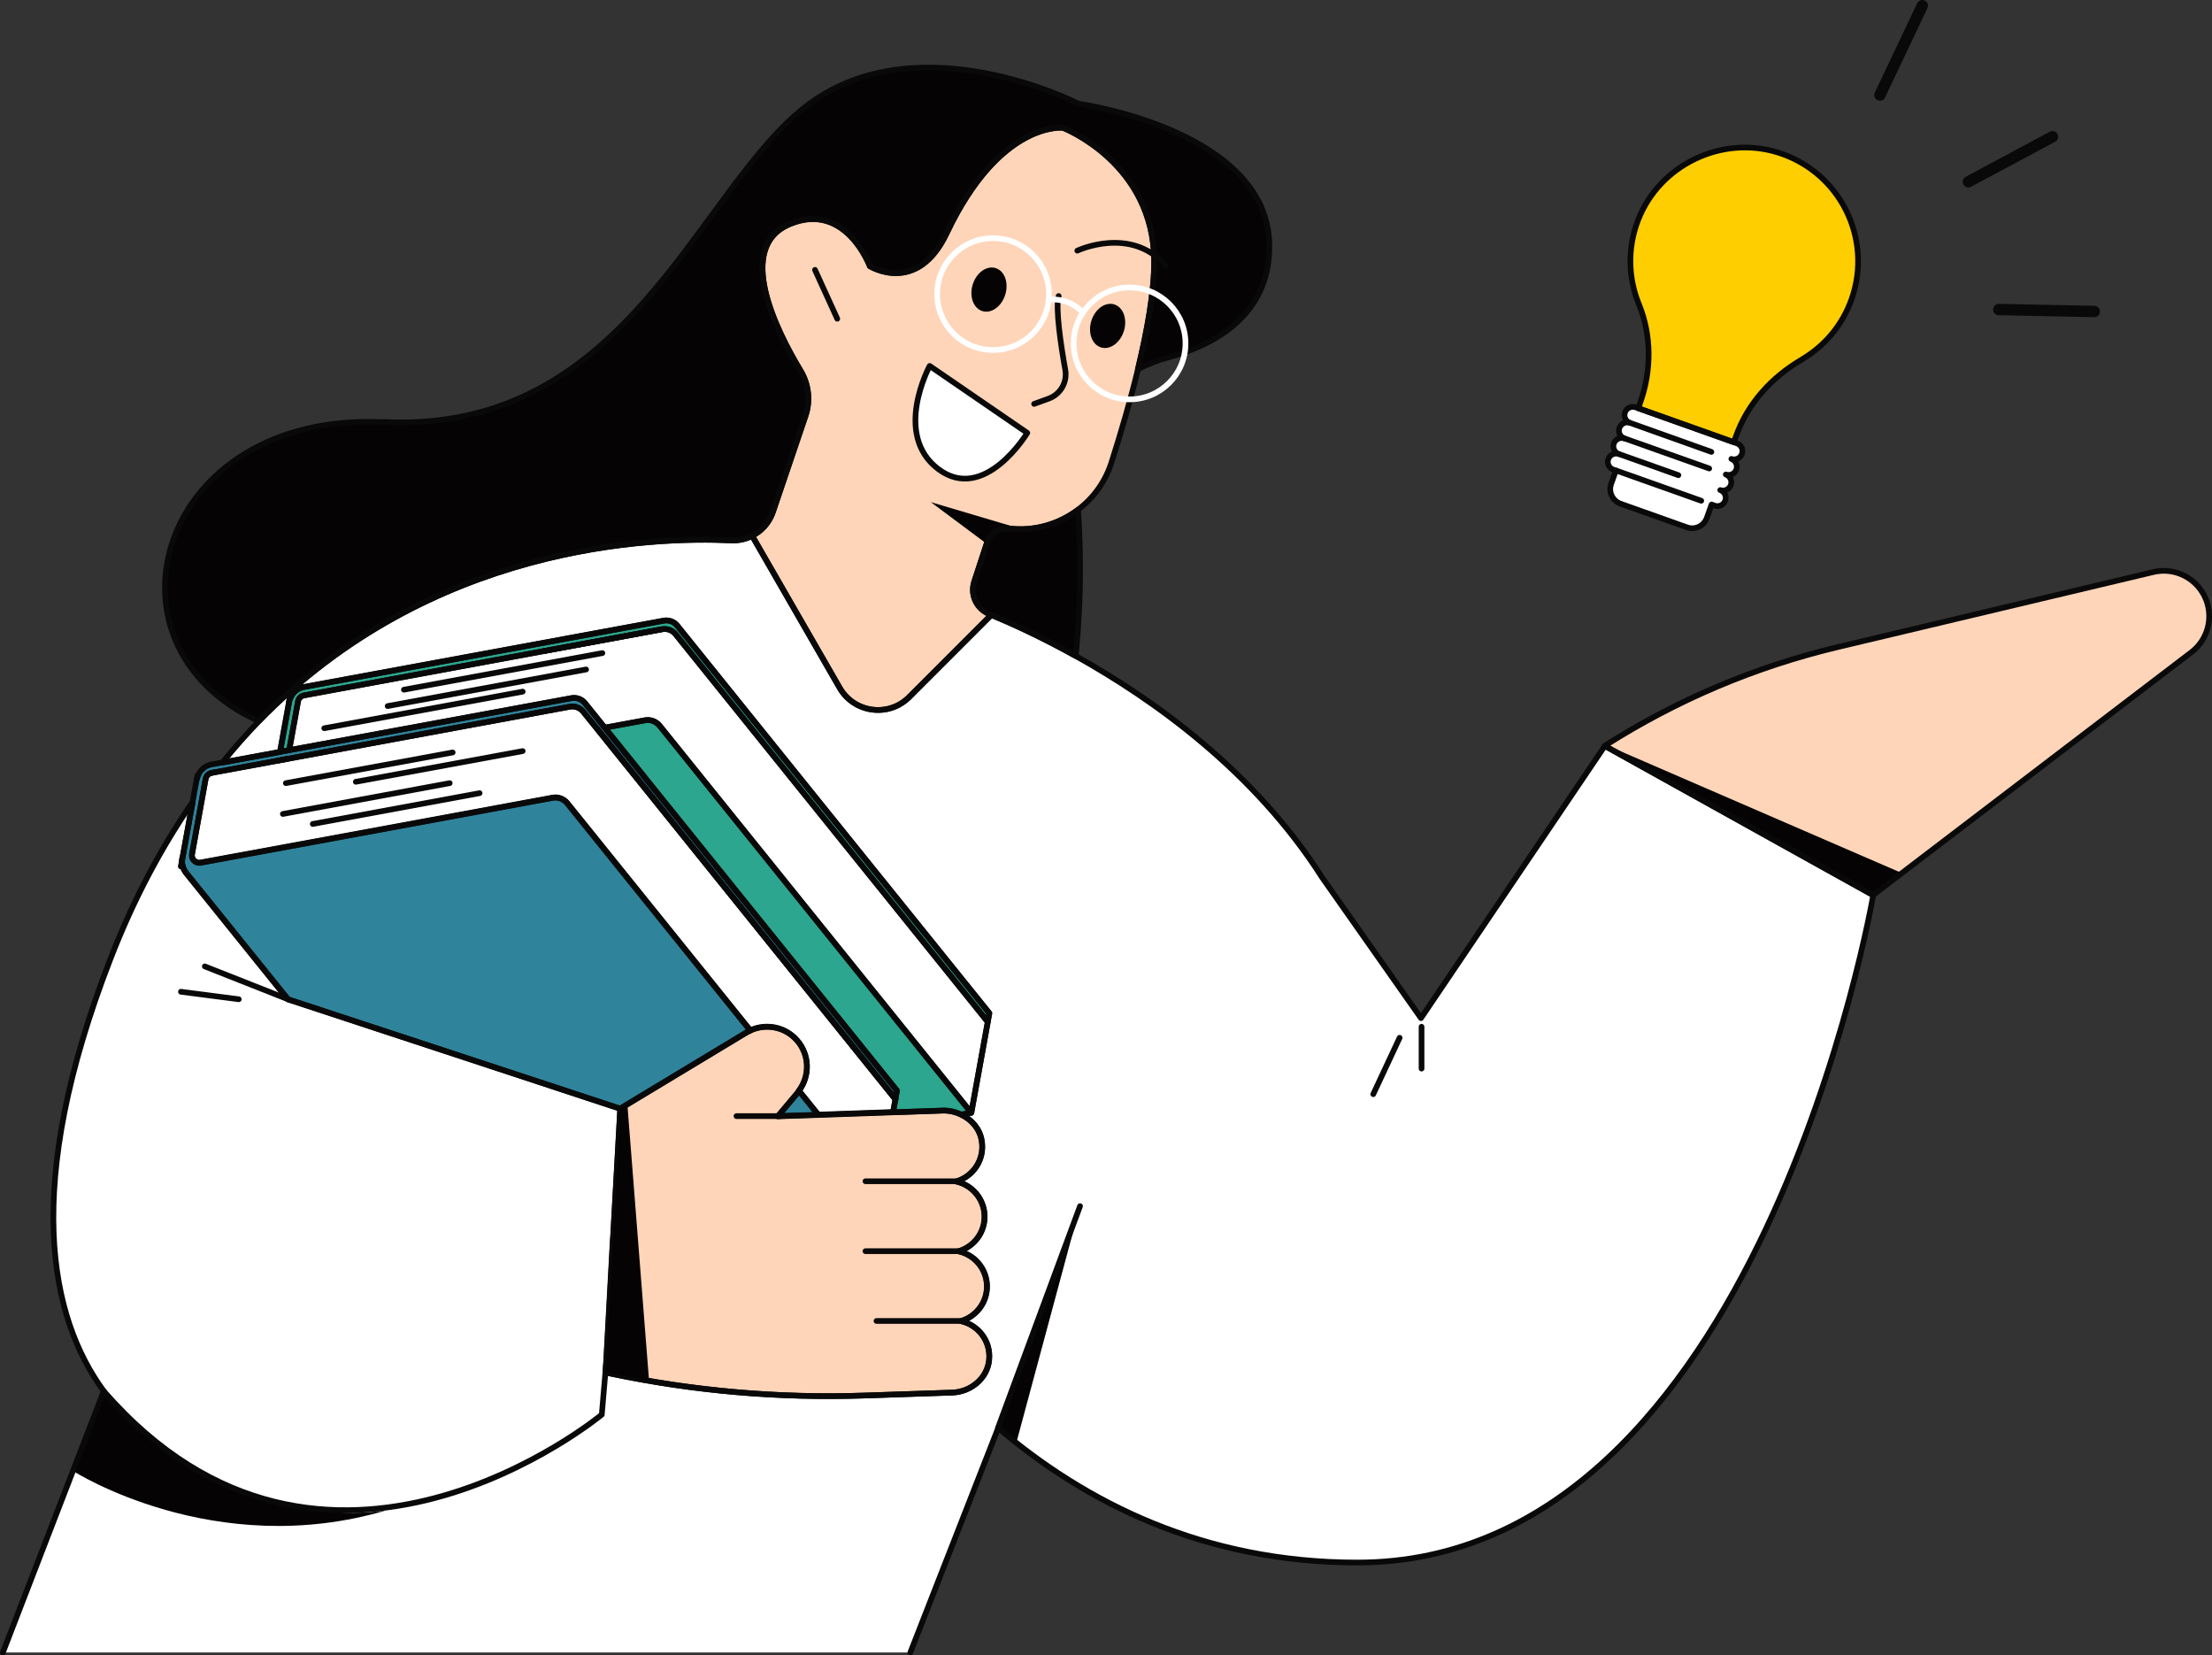
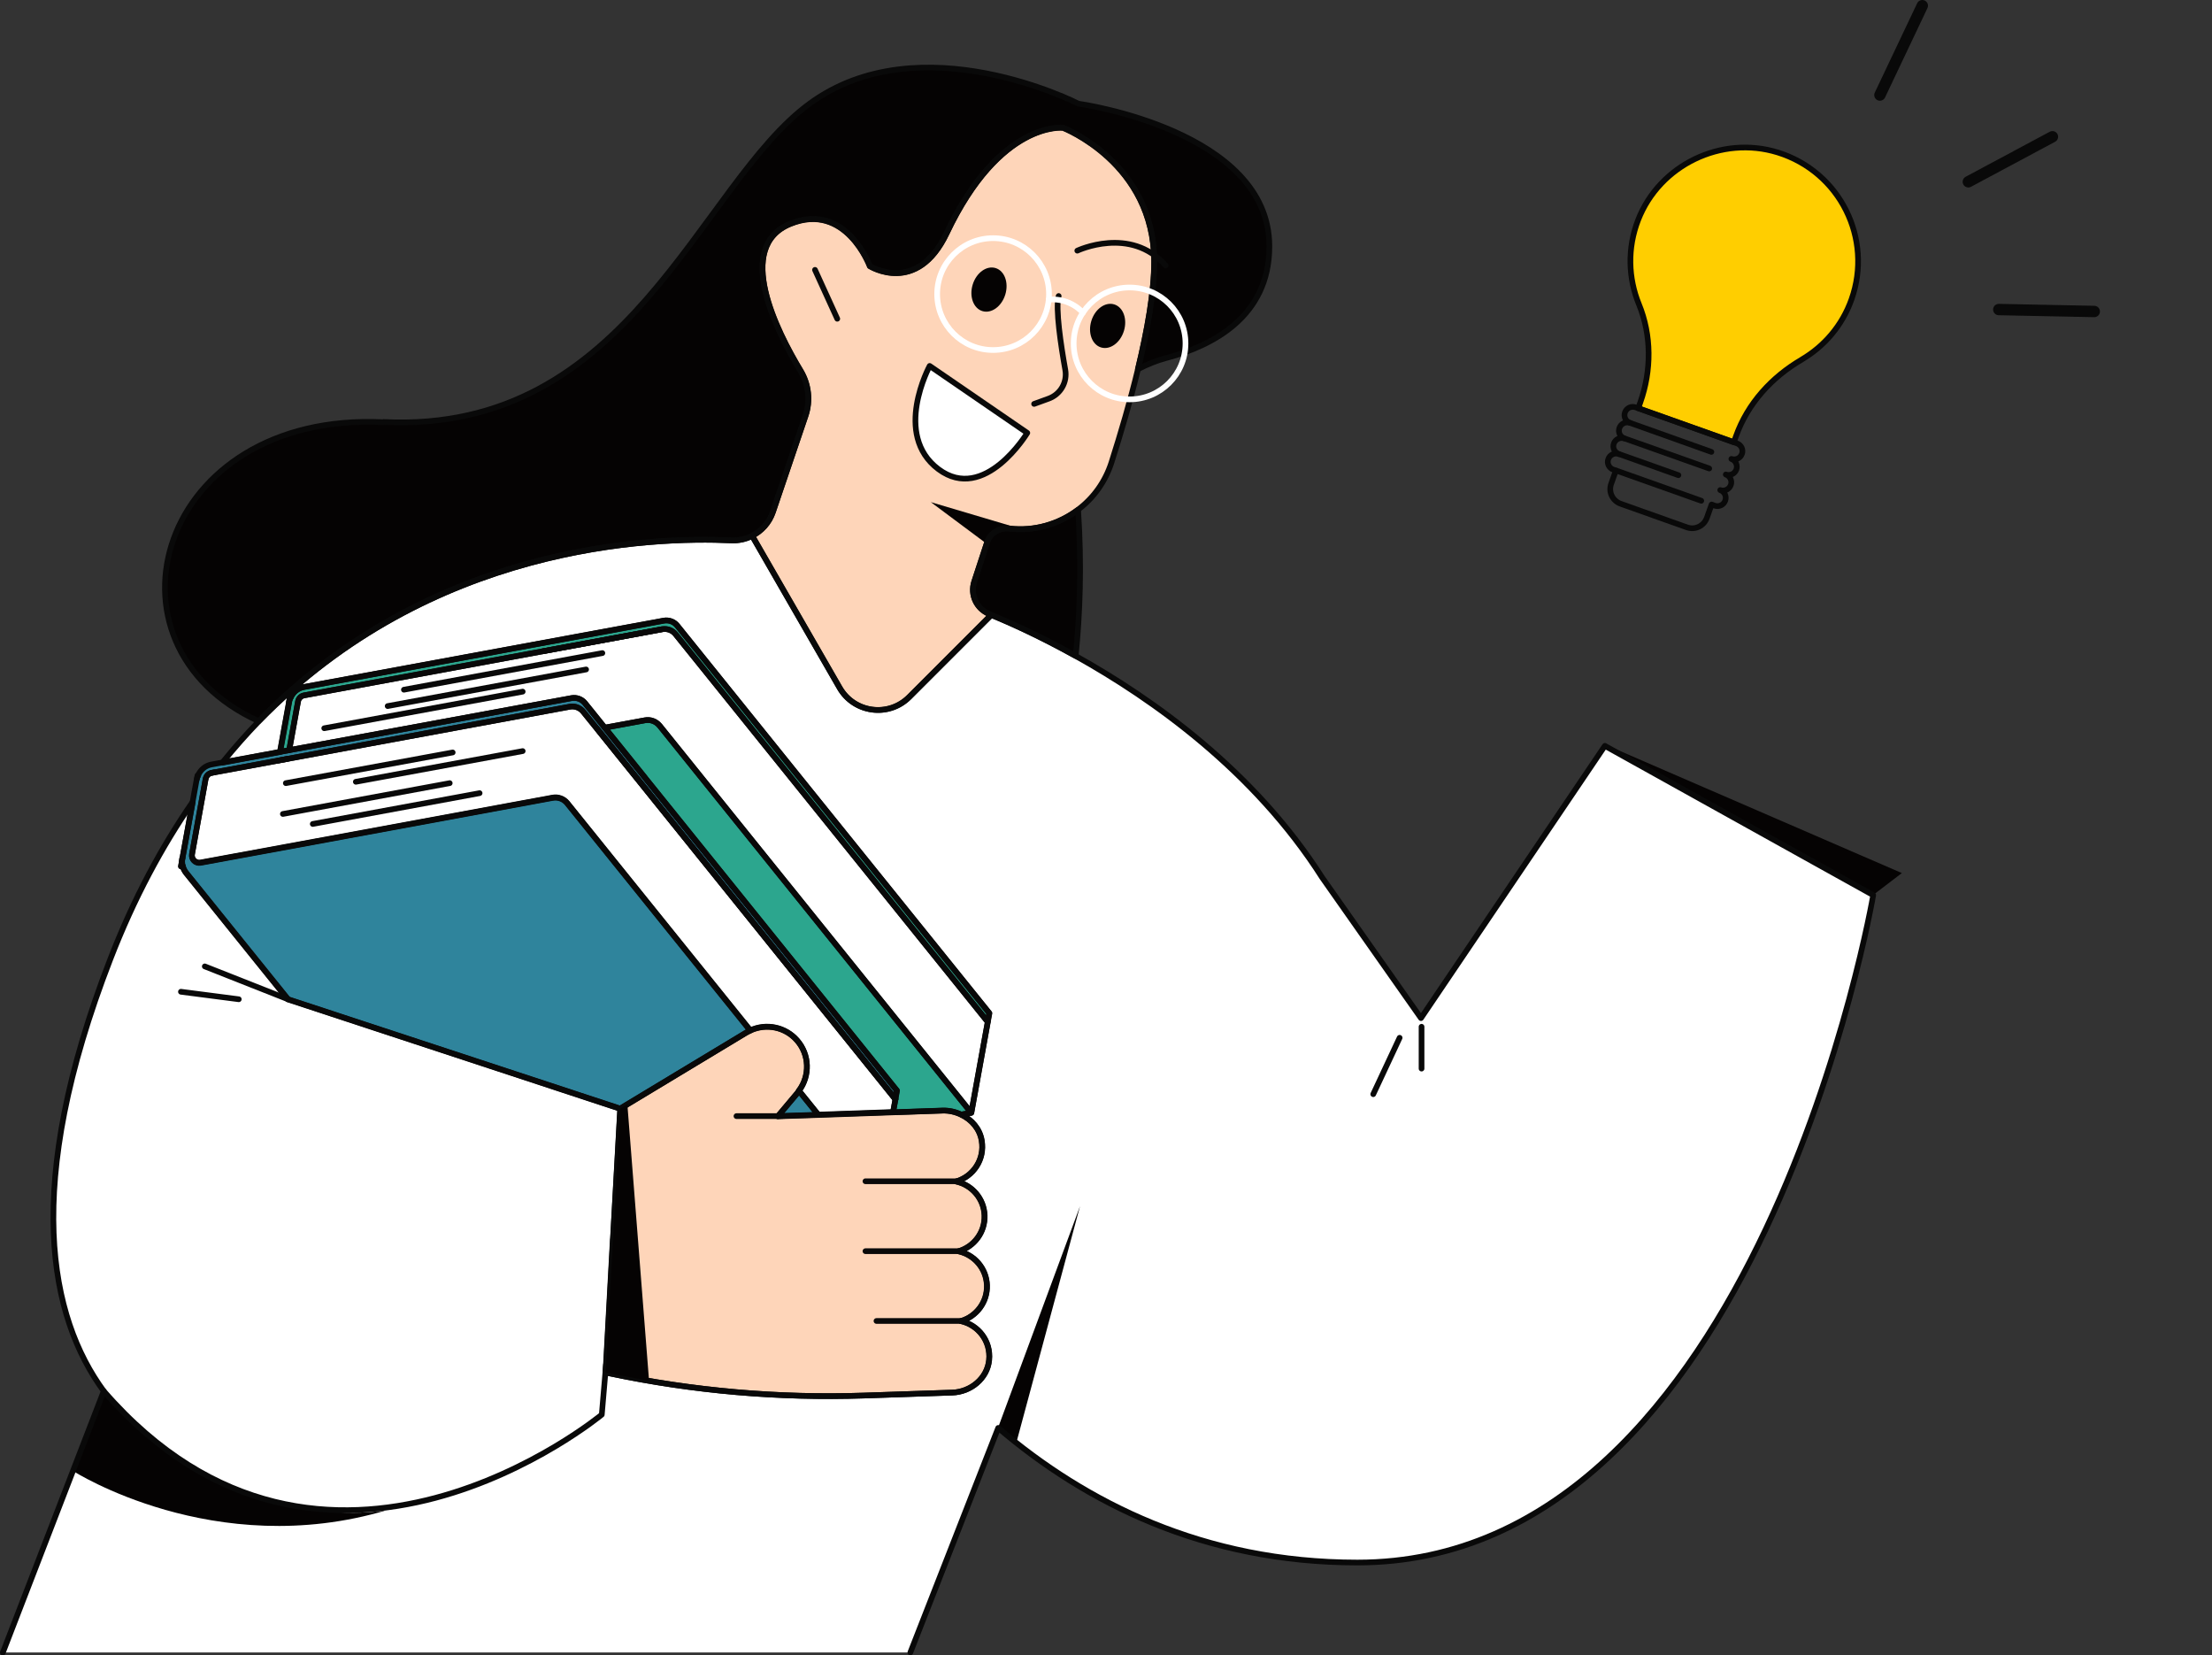
<svg xmlns="http://www.w3.org/2000/svg" id="_레이어_2" data-name="레이어 2" viewBox="0 0 194.63 145.62">
  <rect x="0" y="0" width="194.63" height="145.62" fill="#333333" stroke="none" />
  <defs>
    <style>
      .cls-1, .cls-2, .cls-3, .cls-4 {
        fill: none;
      }

      .cls-2, .cls-5, .cls-3, .cls-4 {
        stroke-linecap: round;
        stroke-linejoin: round;
      }

      .cls-2, .cls-5, .cls-4 {
        stroke: #090909;
      }

      .cls-6 {
        fill: #050303;
      }

      .cls-7, .cls-5 {
        fill: #fff;
      }

      .cls-8 {
        fill: #ffce00;
      }

      .cls-9 {
        fill: #f16701;
      }

      .cls-10 {
        fill: #fed5b9;
      }

      .cls-11 {
        fill: #2f849c;
      }

      .cls-12 {
        fill: #2ca68e;
      }

      .cls-5, .cls-3, .cls-4 {
        stroke-width: .5px;
      }

      .cls-3 {
        stroke: #fff;
      }
    </style>
  </defs>
  <g id="_레이어_1-2" data-name="레이어 1">
    <g>
      <polygon class="cls-1" points="18.63 67.98 18.63 67.98 18.85 67.94 18.85 67.94 18.63 67.98" />
      <g>
        <path class="cls-6" d="M86.86,47.7c.27-.83,1.1-1.3,1.97-1.2,2.19,.25,4.34-.38,6.03-1.66,.33,4.86,.16,9.2-.21,12.86-3.07-1.71-5.7-2.9-7.43-3.61-.06-.03-.14-.06-.2-.09-1.11-.46-1.67-1.69-1.3-2.83l1.14-3.48Z" />
        <path class="cls-6" d="M33.76,37.12c21.73,1.06,27.71-20.86,37.47-28,9.75-7.15,23.66,0,23.66,0,0,0,16.8,2.32,16.8,12.55,0,6.21-5.05,8.76-9.03,9.81-.89,.23-1.74,.58-2.54,1,.83-3.43,1.43-6.81,1.43-9.45,0-8.69-8.02-11.78-8.02-11.78,0,0-5.54-.64-10.24,9.27-2.61,5.5-6.76,2.9-6.76,2.9,0,0-2.11-5.71-7-3.72-4.95,2.02-1.19,9.46,.91,12.93,.72,1.19,.88,2.64,.43,3.96l-2.87,8.46c-.32,.94-.99,1.68-1.84,2.1-.55,.27-1.17,.42-1.81,.39-7.07-.33-26.47,.37-41.59,15.9-14.76-6.72-8.87-27.27,10.99-26.3Z" />
      </g>
      <g>
        <polygon class="cls-12" points="25.3 66.75 24.49 66.9 24.49 66.9 25.3 66.75" />
        <path class="cls-12" d="M24.97,64.26l.46-2.53c.02-.12,.07-.23,.12-.35,.21-.49,.64-.85,1.17-.95l31.68-5.84c.45-.08,.9,.09,1.18,.44l11.53,14.32,15.93,19.77-.14,.76-16.57-20.57-10.89-13.52s0,0,0,0c-.28-.35-.74-.52-1.18-.44h0l-10.51,1.94-21.01,3.88s0,0,0,0c-.26,.05-.47,.26-.52,.52l-.51,2.81-.27,1.49-.81,.15,.34-1.88Z" />
        <path class="cls-12" d="M56.77,68.42l-3.55-4.41,3.53-.65c.48-.09,.97,.09,1.28,.47l4,4.97,23.42,29.08-.88,.16c-.5-.24-1.06-.37-1.64-.35l-4.35,.15,.21-1.14,.14-.76-22.16-27.51Z" />
        <polygon class="cls-12" points="55.97 68.36 78.8 96.7 55.97 68.36 52.56 64.13 52.56 64.13 55.97 68.36" />
      </g>
      <g>
        <path class="cls-7" d="M58.03,63.83c-.31-.38-.8-.56-1.28-.47l-3.53,.65-1.74-2.16c-.28-.35-.74-.52-1.18-.44l-20.99,3.87-3.86,.71,.27-1.49,.51-2.81c.05-.26,.25-.47,.52-.52,0,0,0,0,0,0l21.01-3.88,10.51-1.94c.45-.08,.9,.09,1.18,.44,0,0,0,0,0,0l10.89,13.52,16.57,20.57-1.45,8-23.42-29.08-4-4.97Z" />
-         <path class="cls-7" d="M25.49,61.4h.06c-.05,.1-.1,.21-.12,.33l.06-.33Z" />
+         <path class="cls-7" d="M25.49,61.4h.06l.06-.33Z" />
        <path class="cls-7" d="M18.11,68.5c.05-.26,.25-.47,.52-.52l.22-.04,5.64-1.04,.81-.15,6.05-1.12,18.8-3.47h0c.45-.08,.9,.09,1.18,.44,0,0,0,0,0,0l1.23,1.52h0l3.41,4.23,22.82,28.33-.21,1.14-3.41,.12-3.18,.11-1.7-2.11c.99-1.32,.94-3.17-.16-4.43-1.04-1.19-2.71-1.52-4.11-.88l-16.11-20c-.31-.38-.8-.56-1.28-.47l-20.87,3.85-10.11,1.86c-.44,.08-.83-.31-.75-.75l1.1-6.08,.1-.56Z" />
        <path class="cls-7" d="M17.38,68.21h.06c-.05,.1-.1,.21-.12,.33l.06-.33Z" />
        <path class="cls-7" d="M15.92,76.21l.13-.73c-.04,.23-.03,.47,.03,.7l-.16,.03Z" />
      </g>
      <g>
        <path class="cls-11" d="M16.05,75.48l.9-4.95,.36-1.98c.02-.12,.07-.23,.12-.35,.21-.49,.64-.85,1.17-.95l.93-.17,5.09-.94,.81-.15,3.86-.71,20.99-3.87c.45-.08,.9,.09,1.18,.44l1.74,2.16,3.55,4.41,22.16,27.51-.14,.76-22.82-28.33-3.41-4.23-1.23-1.52s0,0,0,0c-.28-.35-.74-.52-1.18-.44h0l-18.8,3.47-6.05,1.12-.81,.15-5.64,1.04-.22,.04s0,0,0,0c-.26,.05-.47,.26-.52,.52l-.1,.56-1.1,6.08c-.08,.44,.31,.83,.75,.75l10.11-1.86,20.87-3.85c.48-.09,.97,.09,1.28,.47l16.11,20c-.15,.07-.29,.13-.43,.22l-11.03,6.65-10.72-3.53-18.51-6.09-8.96-11.12c-.14-.18-.25-.39-.3-.6-.06-.22-.07-.46-.03-.7Z" />
        <path class="cls-11" d="M70.3,95.95l1.7,2.11-2.76,.09-.79,.03,1.74-2.07c.04-.05,.08-.11,.12-.17Z" />
      </g>
      <g>
        <path class="cls-7" d="M9.13,122.37c-4.75-6.49-7.2-17.95,.59-38.03,2.07-5.34,4.53-9.89,7.24-13.81l-.9,4.95-.13,.73,.16-.03c.06,.22,.16,.42,.3,.6l8.96,11.12,18.51,6.09,10.72,3.53-.34,6.12-.3,5.37-.64,11.72,.36,.08c7.35,1.55,14.86,2.2,22.37,1.95l7.76-.26c1.63-.05,3.09-1.24,3.25-2.86,.17-1.68-.97-3.09-2.48-3.43,1.36-.4,2.34-1.67,2.29-3.15-.05-1.48-1.11-2.69-2.5-2.99,1.36-.4,2.34-1.67,2.29-3.15-.05-1.48-1.11-2.69-2.5-2.99,1.49-.44,2.53-1.92,2.25-3.59-.17-1.04-.88-1.85-1.8-2.29l.88-.16,1.45-8,.14-.76-15.93-19.77-11.53-14.32c-.28-.35-.74-.52-1.18-.44l-31.68,5.84c-.54,.1-.96,.47-1.17,.95h-.06s-.06,.35-.06,.35l-.46,2.53-.34,1.88-5.09,.94c1.05-1.3,2.13-2.52,3.23-3.66,15.12-15.53,34.52-16.23,41.59-15.9,.65,.03,1.27-.11,1.81-.39l7.7,13.37c1.28,2.22,4.31,2.62,6.12,.81l7.22-7.22c1.73,.72,4.36,1.9,7.43,3.61,6.79,3.78,15.7,10.1,21.68,19.49l8.69,12.36,16.18-23.95,23.61,13.13s-10.04,58.71-45.39,58.71c-13.54,0-23.93-5.3-31.6-11.84l-7.73,19.75H.25s8.88-23,8.88-23Z" />
        <rect class="cls-9" x="18.8" y="67.42" width="5.73" height="0" transform="translate(-11.87 5.05) rotate(-10.45)" />
-         <polygon class="cls-9" points="47.75 57.29 58.26 55.35 58.26 55.35 47.75 57.29" />
      </g>
      <g>
        <path class="cls-10" d="M87.01,54c.06,.02,.14,.06,.2,.09l-7.22,7.22c-1.81,1.81-4.84,1.41-6.12-.81l-7.7-13.37c.84-.42,1.52-1.16,1.84-2.1l2.87-8.46c.45-1.32,.29-2.76-.43-3.96-2.1-3.47-5.86-10.91-.91-12.93,4.89-1.99,7,3.72,7,3.72,0,0,4.15,2.61,6.76-2.9,4.7-9.91,10.24-9.27,10.24-9.27,0,0,8.02,3.09,8.02,11.78,0,2.64-.6,6.02-1.43,9.45-.68,2.83-1.53,5.7-2.33,8.21-.55,1.72-1.6,3.15-2.94,4.16-1.69,1.28-3.84,1.91-6.03,1.66-.87-.1-1.69,.37-1.97,1.2l-1.14,3.48c-.37,1.14,.19,2.37,1.3,2.83Z" />
        <path class="cls-10" d="M53.93,109.01l.3-5.37,.34-6.12,11.03-6.65c.14-.09,.29-.16,.43-.22,1.4-.64,3.08-.31,4.11,.88,1.1,1.26,1.15,3.1,.16,4.43-.04,.05-.07,.11-.12,.17l-1.74,2.07,.79-.03,2.76-.09,3.18-.11,3.41-.12,4.35-.15c.57-.02,1.13,.11,1.64,.35,.92,.44,1.63,1.25,1.8,2.29,.28,1.66-.75,3.15-2.25,3.59,1.39,.31,2.45,1.51,2.5,2.99,.05,1.48-.93,2.75-2.29,3.15,1.39,.31,2.45,1.51,2.5,2.99,.05,1.48-.93,2.75-2.29,3.15,1.52,.34,2.65,1.75,2.48,3.43-.16,1.62-1.63,2.81-3.25,2.86l-7.76,.26c-7.51,.25-15.02-.4-22.37-1.95l-.36-.08,.64-11.72Z" />
-         <path class="cls-10" d="M189.47,50.32c1.95-.46,3.93,.59,4.65,2.46,.63,1.65,.1,3.53-1.31,4.6l-28.01,21.36-23.61-13.13c6.32-4.03,13.26-6.97,20.55-8.7l27.73-6.59Z" />
      </g>
      <g>
        <polyline class="cls-6" points="89.04 46.29 81.9 44.17 87.79 48.56" />
        <path class="cls-6" d="M34.05,132.84s-13.66,2.71-24.92-10.47l-2.71,7.02s12.44,7.98,27.63,3.45Z" />
        <polygon class="cls-6" points="95.03 106.1 89.42 126.93 87.81 125.61 95.03 106.1" />
        <polygon class="cls-6" points="167.34 76.8 164.8 78.74 141.31 65.53 167.34 76.8" />
      </g>
      <polygon class="cls-4" points="18.63 67.98 18.63 67.98 18.85 67.94 18.85 67.94 18.63 67.98" />
      <g>
        <path class="cls-4" d="M86.86,47.7c.27-.83,1.1-1.3,1.97-1.2,2.19,.25,4.34-.38,6.03-1.66,.33,4.86,.16,9.2-.21,12.86-3.07-1.71-5.7-2.9-7.43-3.61-.06-.03-.14-.06-.2-.09-1.11-.46-1.67-1.69-1.3-2.83l1.14-3.48Z" />
        <path class="cls-4" d="M33.76,37.12c21.73,1.06,27.71-20.86,37.47-28,9.75-7.15,23.66,0,23.66,0,0,0,16.8,2.32,16.8,12.55,0,6.21-5.05,8.76-9.03,9.81-.89,.23-1.74,.58-2.54,1,.83-3.43,1.43-6.81,1.43-9.45,0-8.69-8.02-11.78-8.02-11.78,0,0-5.54-.64-10.24,9.27-2.61,5.5-6.76,2.9-6.76,2.9,0,0-2.11-5.71-7-3.72-4.95,2.02-1.19,9.46,.91,12.93,.72,1.19,.88,2.64,.43,3.96l-2.87,8.46c-.32,.94-.99,1.68-1.84,2.1-.55,.27-1.17,.42-1.81,.39-7.07-.33-26.47,.37-41.59,15.9-14.76-6.72-8.87-27.27,10.99-26.3Z" />
      </g>
      <g>
        <polygon class="cls-4" points="25.3 66.75 24.49 66.9 24.49 66.9 25.3 66.75" />
        <path class="cls-4" d="M24.97,64.26l.46-2.53c.02-.12,.07-.23,.12-.35,.21-.49,.64-.85,1.17-.95l31.68-5.84c.45-.08,.9,.09,1.18,.44l11.53,14.32,15.93,19.77-.14,.76-16.57-20.57-10.89-13.52s0,0,0,0c-.28-.35-.74-.52-1.18-.44h0l-10.51,1.94-21.01,3.88s0,0,0,0c-.26,.05-.47,.26-.52,.52l-.51,2.81-.27,1.49-.81,.15,.34-1.88Z" />
        <path class="cls-4" d="M56.77,68.42l-3.55-4.41,3.53-.65c.48-.09,.97,.09,1.28,.47l4,4.97,23.42,29.08-.88,.16c-.5-.24-1.06-.37-1.64-.35l-4.35,.15,.21-1.14,.14-.76-22.16-27.51Z" />
        <polygon class="cls-4" points="55.97 68.36 78.8 96.7 55.97 68.36 52.56 64.13 52.56 64.13 55.97 68.36" />
      </g>
      <g>
        <path class="cls-4" d="M58.03,63.83c-.31-.38-.8-.56-1.28-.47l-3.53,.65-1.74-2.16c-.28-.35-.74-.52-1.18-.44l-20.99,3.87-3.86,.71,.27-1.49,.51-2.81c.05-.26,.25-.47,.52-.52,0,0,0,0,0,0l21.01-3.88,10.51-1.94c.45-.08,.9,.09,1.18,.44,0,0,0,0,0,0l10.89,13.52,16.57,20.57-1.45,8-23.42-29.08-4-4.97Z" />
        <path class="cls-4" d="M25.49,61.4h.06c-.05,.1-.1,.21-.12,.33l.06-.33Z" />
        <path class="cls-4" d="M18.11,68.5c.05-.26,.25-.47,.52-.52l.22-.04,5.64-1.04,.81-.15,6.05-1.12,18.8-3.47h0c.45-.08,.9,.09,1.18,.44,0,0,0,0,0,0l1.23,1.52h0l3.41,4.23,22.82,28.33-.21,1.14-3.41,.12-3.18,.11-1.7-2.11c.99-1.32,.94-3.17-.16-4.43-1.04-1.19-2.71-1.52-4.11-.88l-16.11-20c-.31-.38-.8-.56-1.28-.47l-20.87,3.85-10.11,1.86c-.44,.08-.83-.31-.75-.75l1.1-6.08,.1-.56Z" />
        <path class="cls-4" d="M17.38,68.21h.06c-.05,.1-.1,.21-.12,.33l.06-.33Z" />
        <path class="cls-4" d="M15.92,76.21l.13-.73c-.04,.23-.03,.47,.03,.7l-.16,.03Z" />
      </g>
      <g>
        <path class="cls-4" d="M16.05,75.48l.9-4.95,.36-1.98c.02-.12,.07-.23,.12-.35,.21-.49,.64-.85,1.17-.95l.93-.17,5.09-.94,.81-.15,3.86-.71,20.99-3.87c.45-.08,.9,.09,1.18,.44l1.74,2.16,3.55,4.41,22.16,27.51-.14,.76-22.82-28.33-3.41-4.23-1.23-1.52s0,0,0,0c-.28-.35-.74-.52-1.18-.44h0l-18.8,3.47-6.05,1.12-.81,.15-5.64,1.04-.22,.04s0,0,0,0c-.26,.05-.47,.26-.52,.52l-.1,.56-1.1,6.08c-.08,.44,.31,.83,.75,.75l10.11-1.86,20.87-3.85c.48-.09,.97,.09,1.28,.47l16.11,20c-.15,.07-.29,.13-.43,.22l-11.03,6.65-10.72-3.53-18.51-6.09-8.96-11.12c-.14-.18-.25-.39-.3-.6-.06-.22-.07-.46-.03-.7Z" />
        <path class="cls-4" d="M70.3,95.95l1.7,2.11-2.76,.09-.79,.03,1.74-2.07c.04-.05,.08-.11,.12-.17Z" />
      </g>
      <g>
        <path class="cls-4" d="M.25,145.37l8.88-23c-4.75-6.49-7.2-17.95,.59-38.03,2.07-5.34,4.53-9.89,7.24-13.81l-.9,4.95-.13,.73,.16-.03c.06,.22,.16,.42,.3,.6l8.96,11.12,18.51,6.09,10.72,3.53-.34,6.12-.3,5.37-.64,11.72,.36,.08c7.35,1.55,14.86,2.2,22.37,1.95l7.76-.26c1.63-.05,3.09-1.24,3.25-2.86,.17-1.68-.97-3.09-2.48-3.43,1.36-.4,2.34-1.67,2.29-3.15-.05-1.48-1.11-2.69-2.5-2.99,1.36-.4,2.34-1.67,2.29-3.15-.05-1.48-1.11-2.69-2.5-2.99,1.49-.44,2.53-1.92,2.25-3.59-.17-1.04-.88-1.85-1.8-2.29l.88-.16,1.45-8,.14-.76-15.93-19.77-11.53-14.32c-.28-.35-.74-.52-1.18-.44l-31.68,5.84c-.54,.1-.96,.47-1.17,.95h-.06s-.06,.35-.06,.35l-.46,2.53-.34,1.88-5.09,.94c1.05-1.3,2.13-2.52,3.23-3.66,15.12-15.53,34.52-16.23,41.59-15.9,.65,.03,1.27-.11,1.81-.39l7.7,13.37c1.28,2.22,4.31,2.62,6.12,.81l7.22-7.22c1.73,.72,4.36,1.9,7.43,3.61,6.79,3.78,15.7,10.1,21.68,19.49l8.69,12.36,16.18-23.95,23.61,13.13s-10.04,58.71-45.39,58.71c-13.54,0-23.93-5.3-31.6-11.84l-7.73,19.75" />
        <rect class="cls-4" x="18.8" y="67.42" width="5.73" height="0" transform="translate(-11.87 5.05) rotate(-10.45)" />
        <polygon class="cls-4" points="47.75 57.29 58.26 55.35 58.26 55.35 47.75 57.29" />
      </g>
      <g>
        <path class="cls-4" d="M87.01,54c.06,.02,.14,.06,.2,.09l-7.22,7.22c-1.81,1.81-4.84,1.41-6.12-.81l-7.7-13.37c.84-.42,1.52-1.16,1.84-2.1l2.87-8.46c.45-1.32,.29-2.76-.43-3.96-2.1-3.47-5.86-10.91-.91-12.93,4.89-1.99,7,3.72,7,3.72,0,0,4.15,2.61,6.76-2.9,4.7-9.91,10.24-9.27,10.24-9.27,0,0,8.02,3.09,8.02,11.78,0,2.64-.6,6.02-1.43,9.45-.68,2.83-1.53,5.7-2.33,8.21-.55,1.72-1.6,3.15-2.94,4.16-1.69,1.28-3.84,1.91-6.03,1.66-.87-.1-1.69,.37-1.97,1.2l-1.14,3.48c-.37,1.14,.19,2.37,1.3,2.83Z" />
        <path class="cls-4" d="M53.93,109.01l.3-5.37,.34-6.12,11.03-6.65c.14-.09,.29-.16,.43-.22,1.4-.64,3.08-.31,4.11,.88,1.1,1.26,1.15,3.1,.16,4.43-.04,.05-.07,.11-.12,.17l-1.74,2.07,.79-.03,2.76-.09,3.18-.11,3.41-.12,4.35-.15c.57-.02,1.13,.11,1.64,.35,.92,.44,1.63,1.25,1.8,2.29,.28,1.66-.75,3.15-2.25,3.59,1.39,.31,2.45,1.51,2.5,2.99,.05,1.48-.93,2.75-2.29,3.15,1.39,.31,2.45,1.51,2.5,2.99,.05,1.48-.93,2.75-2.29,3.15,1.52,.34,2.65,1.75,2.48,3.43-.16,1.62-1.63,2.81-3.25,2.86l-7.76,.26c-7.51,.25-15.02-.4-22.37-1.95l-.36-.08,.64-11.72Z" />
-         <path class="cls-4" d="M189.47,50.32c1.95-.46,3.93,.59,4.65,2.46,.63,1.65,.1,3.53-1.31,4.6l-28.01,21.36-23.61-13.13c6.32-4.03,13.26-6.97,20.55-8.7l27.73-6.59Z" />
      </g>
      <line class="cls-4" x1="68.45" y1="98.18" x2="64.8" y2="98.18" />
      <line class="cls-4" x1="84.13" y1="103.91" x2="76.15" y2="103.91" />
      <line class="cls-4" x1="84.34" y1="110.06" x2="76.15" y2="110.06" />
      <line class="cls-4" x1="84.54" y1="116.2" x2="77.12" y2="116.2" />
      <g>
        <path class="cls-4" d="M9.13,122.37c19.38,22.29,43.82,2.07,43.82,2.07l.38-4.43" />
        <line class="cls-4" x1="25.34" y1="87.9" x2="18.02" y2="85.01" />
        <line class="cls-4" x1="21.01" y1="87.9" x2="15.92" y2="87.24" />
-         <line class="cls-4" x1="87.81" y1="125.61" x2="95.03" y2="106.1" />
        <line class="cls-4" x1="125.08" y1="90.32" x2="125.08" y2="94" />
        <line class="cls-4" x1="123.15" y1="91.29" x2="120.83" y2="96.25" />
      </g>
      <g>
        <g>
          <line class="cls-5" x1="42.2" y1="69.77" x2="27.52" y2="72.48" />
          <line class="cls-5" x1="39.57" y1="68.89" x2="24.89" y2="71.6" />
          <line class="cls-5" x1="45.99" y1="66.07" x2="31.31" y2="68.77" />
          <line class="cls-5" x1="39.83" y1="66.19" x2="25.15" y2="68.89" />
        </g>
        <line class="cls-5" x1="53" y1="57.45" x2="35.54" y2="60.67" />
        <line class="cls-5" x1="51.57" y1="58.89" x2="34.11" y2="62.11" />
        <line class="cls-5" x1="45.99" y1="60.84" x2="28.53" y2="64.06" />
      </g>
      <g>
        <line class="cls-4" x1="71.71" y1="23.74" x2="73.67" y2="28.04" />
        <path class="cls-4" d="M93.15,26.04c-.3,1.08,.2,4.36,.58,6.48,.2,1.1-.42,2.17-1.47,2.55l-1.27,.46" />
        <ellipse class="cls-6" cx="87.01" cy="25.47" rx="1.98" ry="1.5" transform="translate(37.17 101.2) rotate(-72.96)" />
        <ellipse class="cls-6" cx="97.45" cy="28.67" rx="1.98" ry="1.5" transform="translate(41.49 113.44) rotate(-72.96)" />
        <path class="cls-4" d="M94.79,22.05s4.68-2.22,7.77,1.3" />
        <path class="cls-5" d="M90.39,38.08l-8.59-5.89s-3.28,6.04,.77,9.08c4.06,3.04,7.82-3.19,7.82-3.19Z" />
      </g>
      <polygon class="cls-6" points="54.57 97.52 55.2 97.14 57.11 121.47 53.29 120.73 54.57 97.52" />
      <g>
        <circle class="cls-3" cx="99.39" cy="30.21" r="4.92" />
        <circle class="cls-3" cx="87.38" cy="25.87" r="4.92" />
        <path class="cls-3" d="M95.29,27.51s-1.06-1.31-3.01-1.16" />
      </g>
      <path class="cls-8" d="M158.54,31.62c1.96-1.15,3.55-2.97,4.37-5.28,1.9-5.35-1.01-11.23-6.49-12.93-4.95-1.53-10.4,1.1-12.28,5.93-.97,2.5-.87,5.13,.06,7.41,1.13,2.75,1.12,5.84,.13,8.64l-.18,.52,8.41,2.99,.18-.51c1.03-2.9,3.15-5.22,5.81-6.77Z" />
-       <path class="cls-7" d="M152.78,41.3c.13-.38-.06-.79-.44-.93,.38,.13,.79-.06,.93-.44s-.06-.79-.44-.93l-.28-.1-8.41-2.99-.23-.08c-.38-.13-.79,.06-.93,.44s.06,.79,.44,.93c-.38-.13-.79,.06-.93,.44s.06,.79,.44,.93c-.38-.13-.79,.06-.93,.44s.06,.79,.44,.93c-.38-.13-.79,.06-.93,.44s.06,.79,.44,.93l.23,.08-.42,1.18c-.25,.71,.12,1.48,.83,1.74l5.85,2.08c.71,.25,1.48-.12,1.74-.83l.42-1.18,.27,.1c.38,.13,.79-.06,.93-.44s-.06-.79-.44-.93c.38,.13,.79-.06,.93-.44s-.06-.79-.44-.93c.38,.13,.79-.06,.93-.44Z" />
      <path class="cls-4" d="M158.54,31.62c1.96-1.15,3.55-2.97,4.37-5.28,1.9-5.35-1.01-11.23-6.49-12.93-4.95-1.53-10.4,1.1-12.28,5.93-.97,2.5-.87,5.13,.06,7.41,1.13,2.75,1.12,5.84,.13,8.64l-.18,.52,8.41,2.99,.18-.51c1.03-2.9,3.15-5.22,5.81-6.77Z" />
      <path class="cls-4" d="M152.78,41.3c.13-.38-.06-.79-.44-.93,.38,.13,.79-.06,.93-.44s-.06-.79-.44-.93l-.28-.1-8.41-2.99-.23-.08c-.38-.13-.79,.06-.93,.44s.06,.79,.44,.93c-.38-.13-.79,.06-.93,.44s.06,.79,.44,.93c-.38-.13-.79,.06-.93,.44s.06,.79,.44,.93c-.38-.13-.79,.06-.93,.44s.06,.79,.44,.93l.23,.08-.42,1.18c-.25,.71,.12,1.48,.83,1.74l5.85,2.08c.71,.25,1.48-.12,1.74-.83l.42-1.18,.27,.1c.38,.13,.79-.06,.93-.44s-.06-.79-.44-.93c.38,.13,.79-.06,.93-.44s-.06-.79-.44-.93c.38,.13,.79-.06,.93-.44Z" />
      <g>
        <line class="cls-4" x1="143.43" y1="37.2" x2="150.58" y2="39.75" />
        <line class="cls-4" x1="142.84" y1="38.53" x2="150.39" y2="41.21" />
        <line class="cls-4" x1="142.45" y1="39.94" x2="147.68" y2="41.8" />
        <line class="cls-4" x1="142.2" y1="41.39" x2="149.69" y2="44.05" />
      </g>
      <g>
        <line class="cls-2" x1="169.14" y1=".5" x2="165.41" y2="8.36" />
        <line class="cls-2" x1="180.59" y1="12.03" x2="173.19" y2="15.99" />
        <line class="cls-2" x1="184.27" y1="27.4" x2="175.87" y2="27.23" />
      </g>
    </g>
  </g>
</svg>